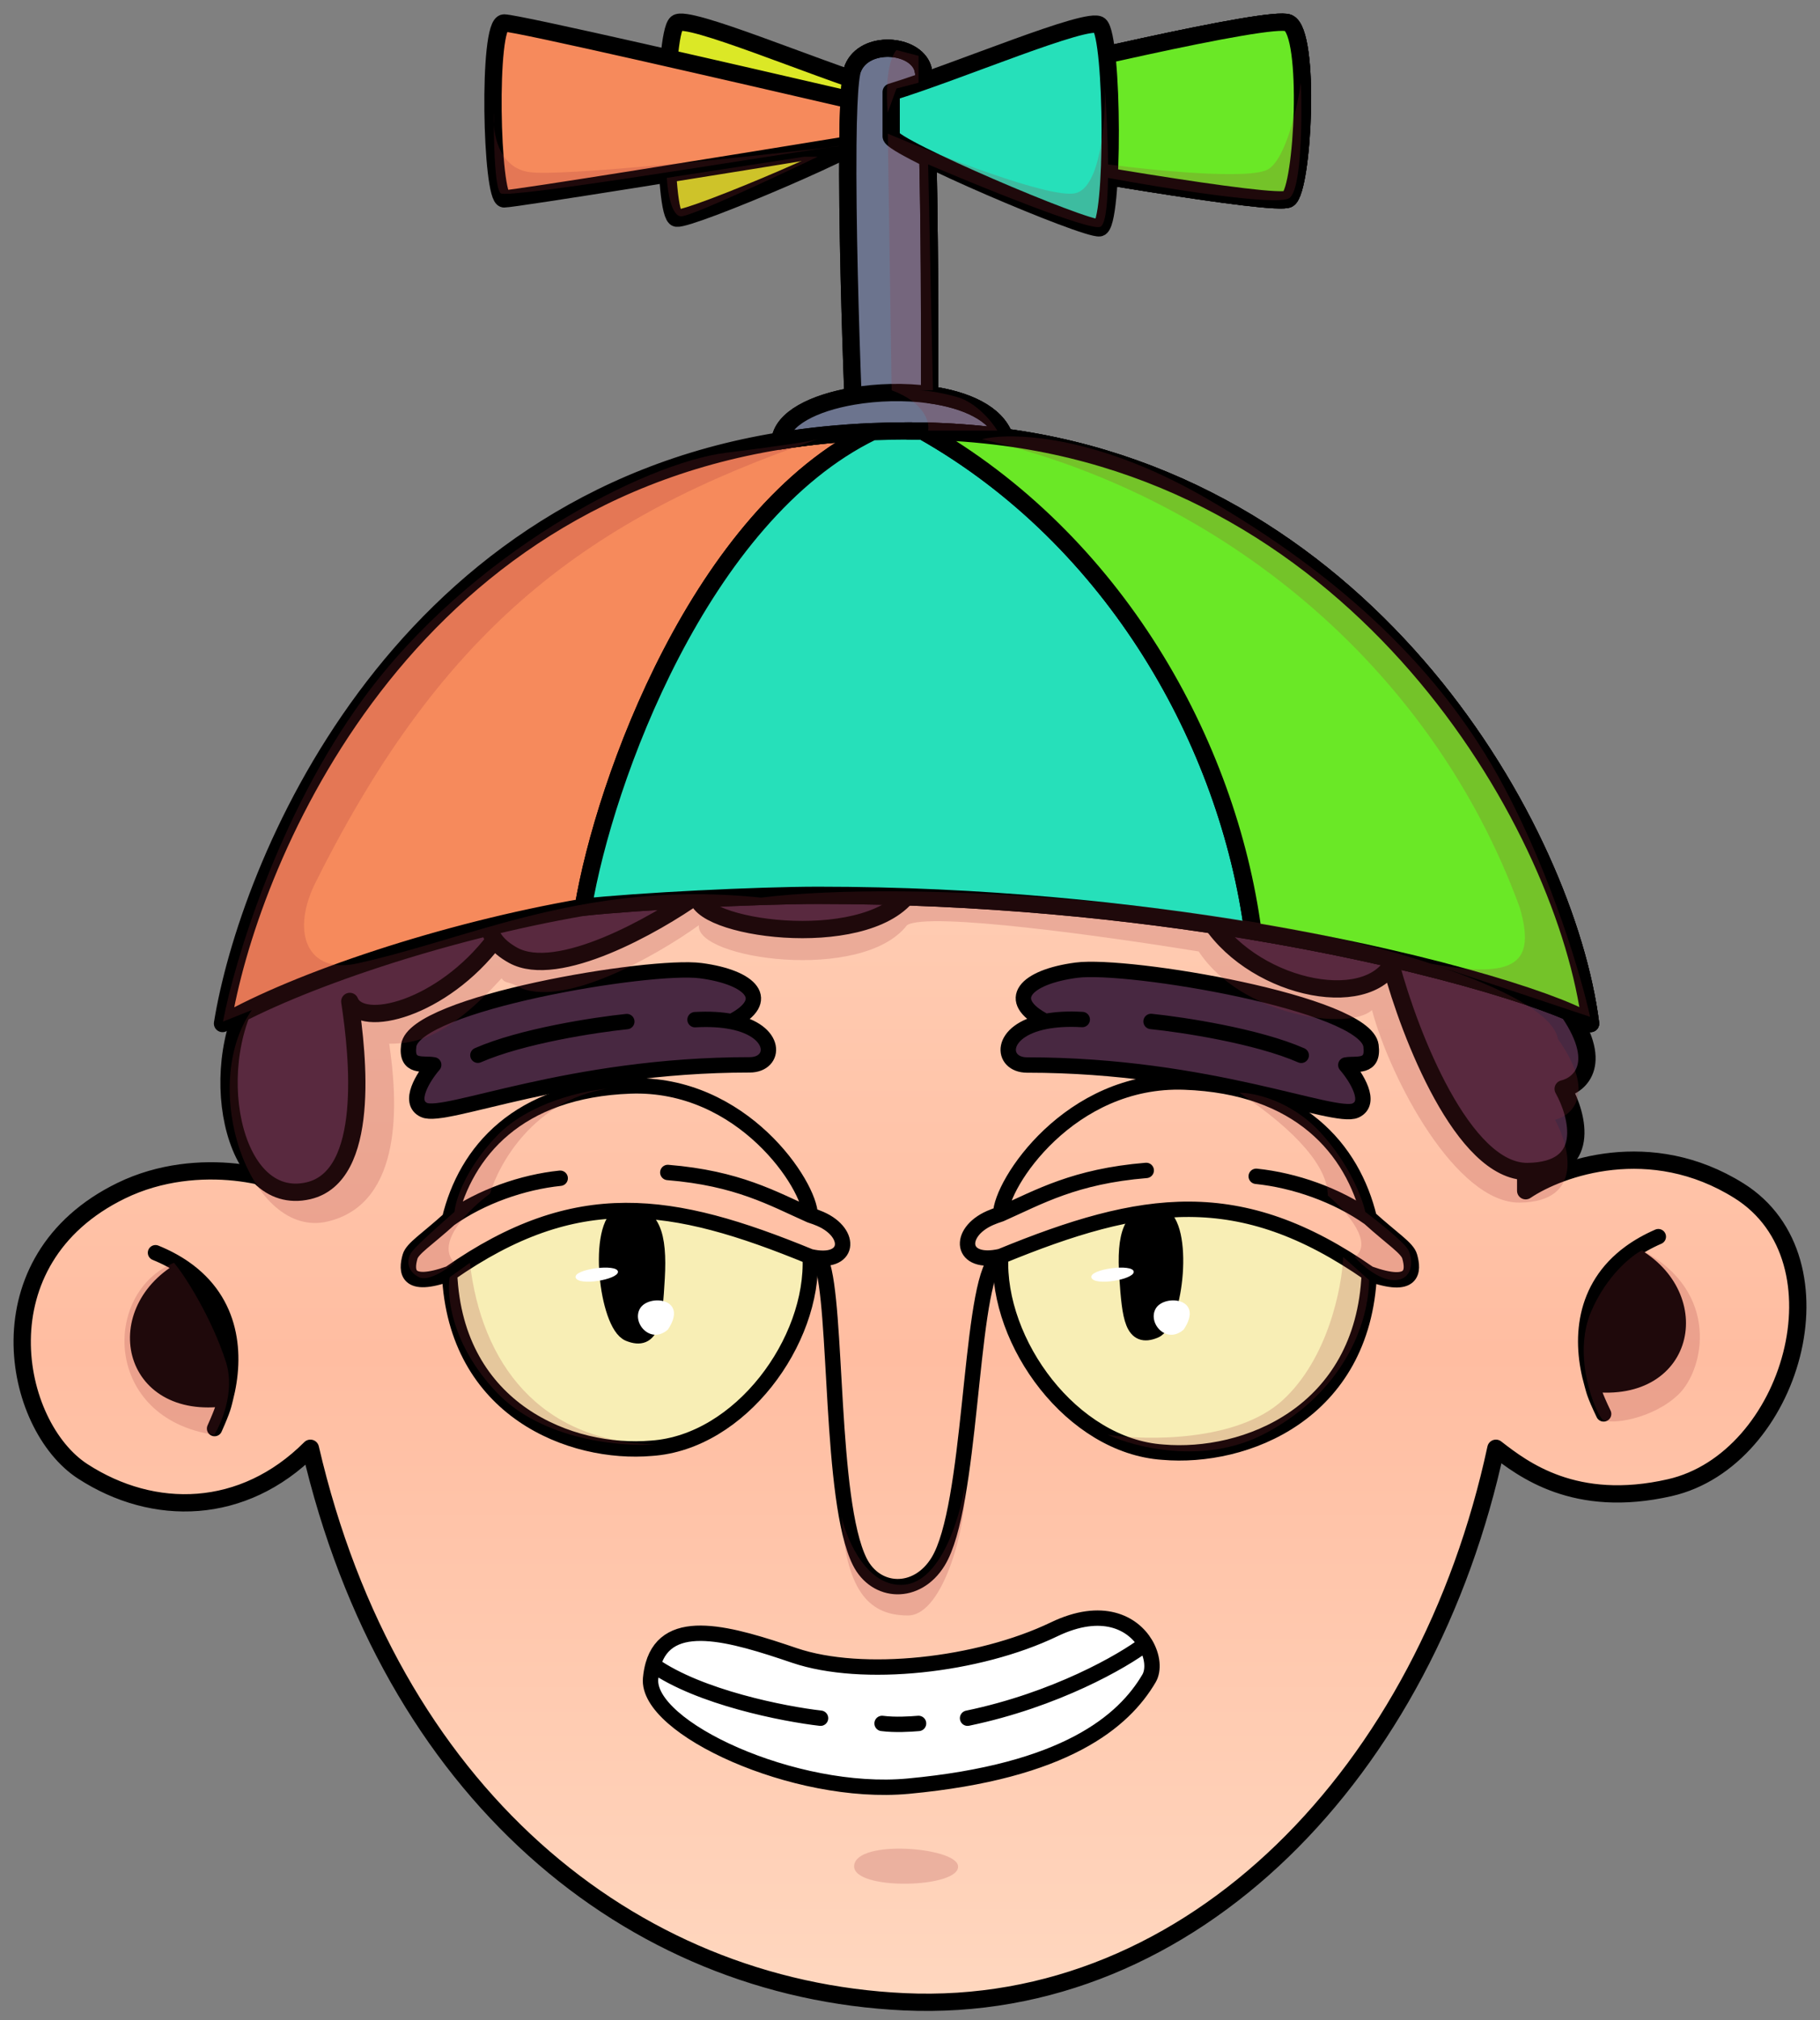
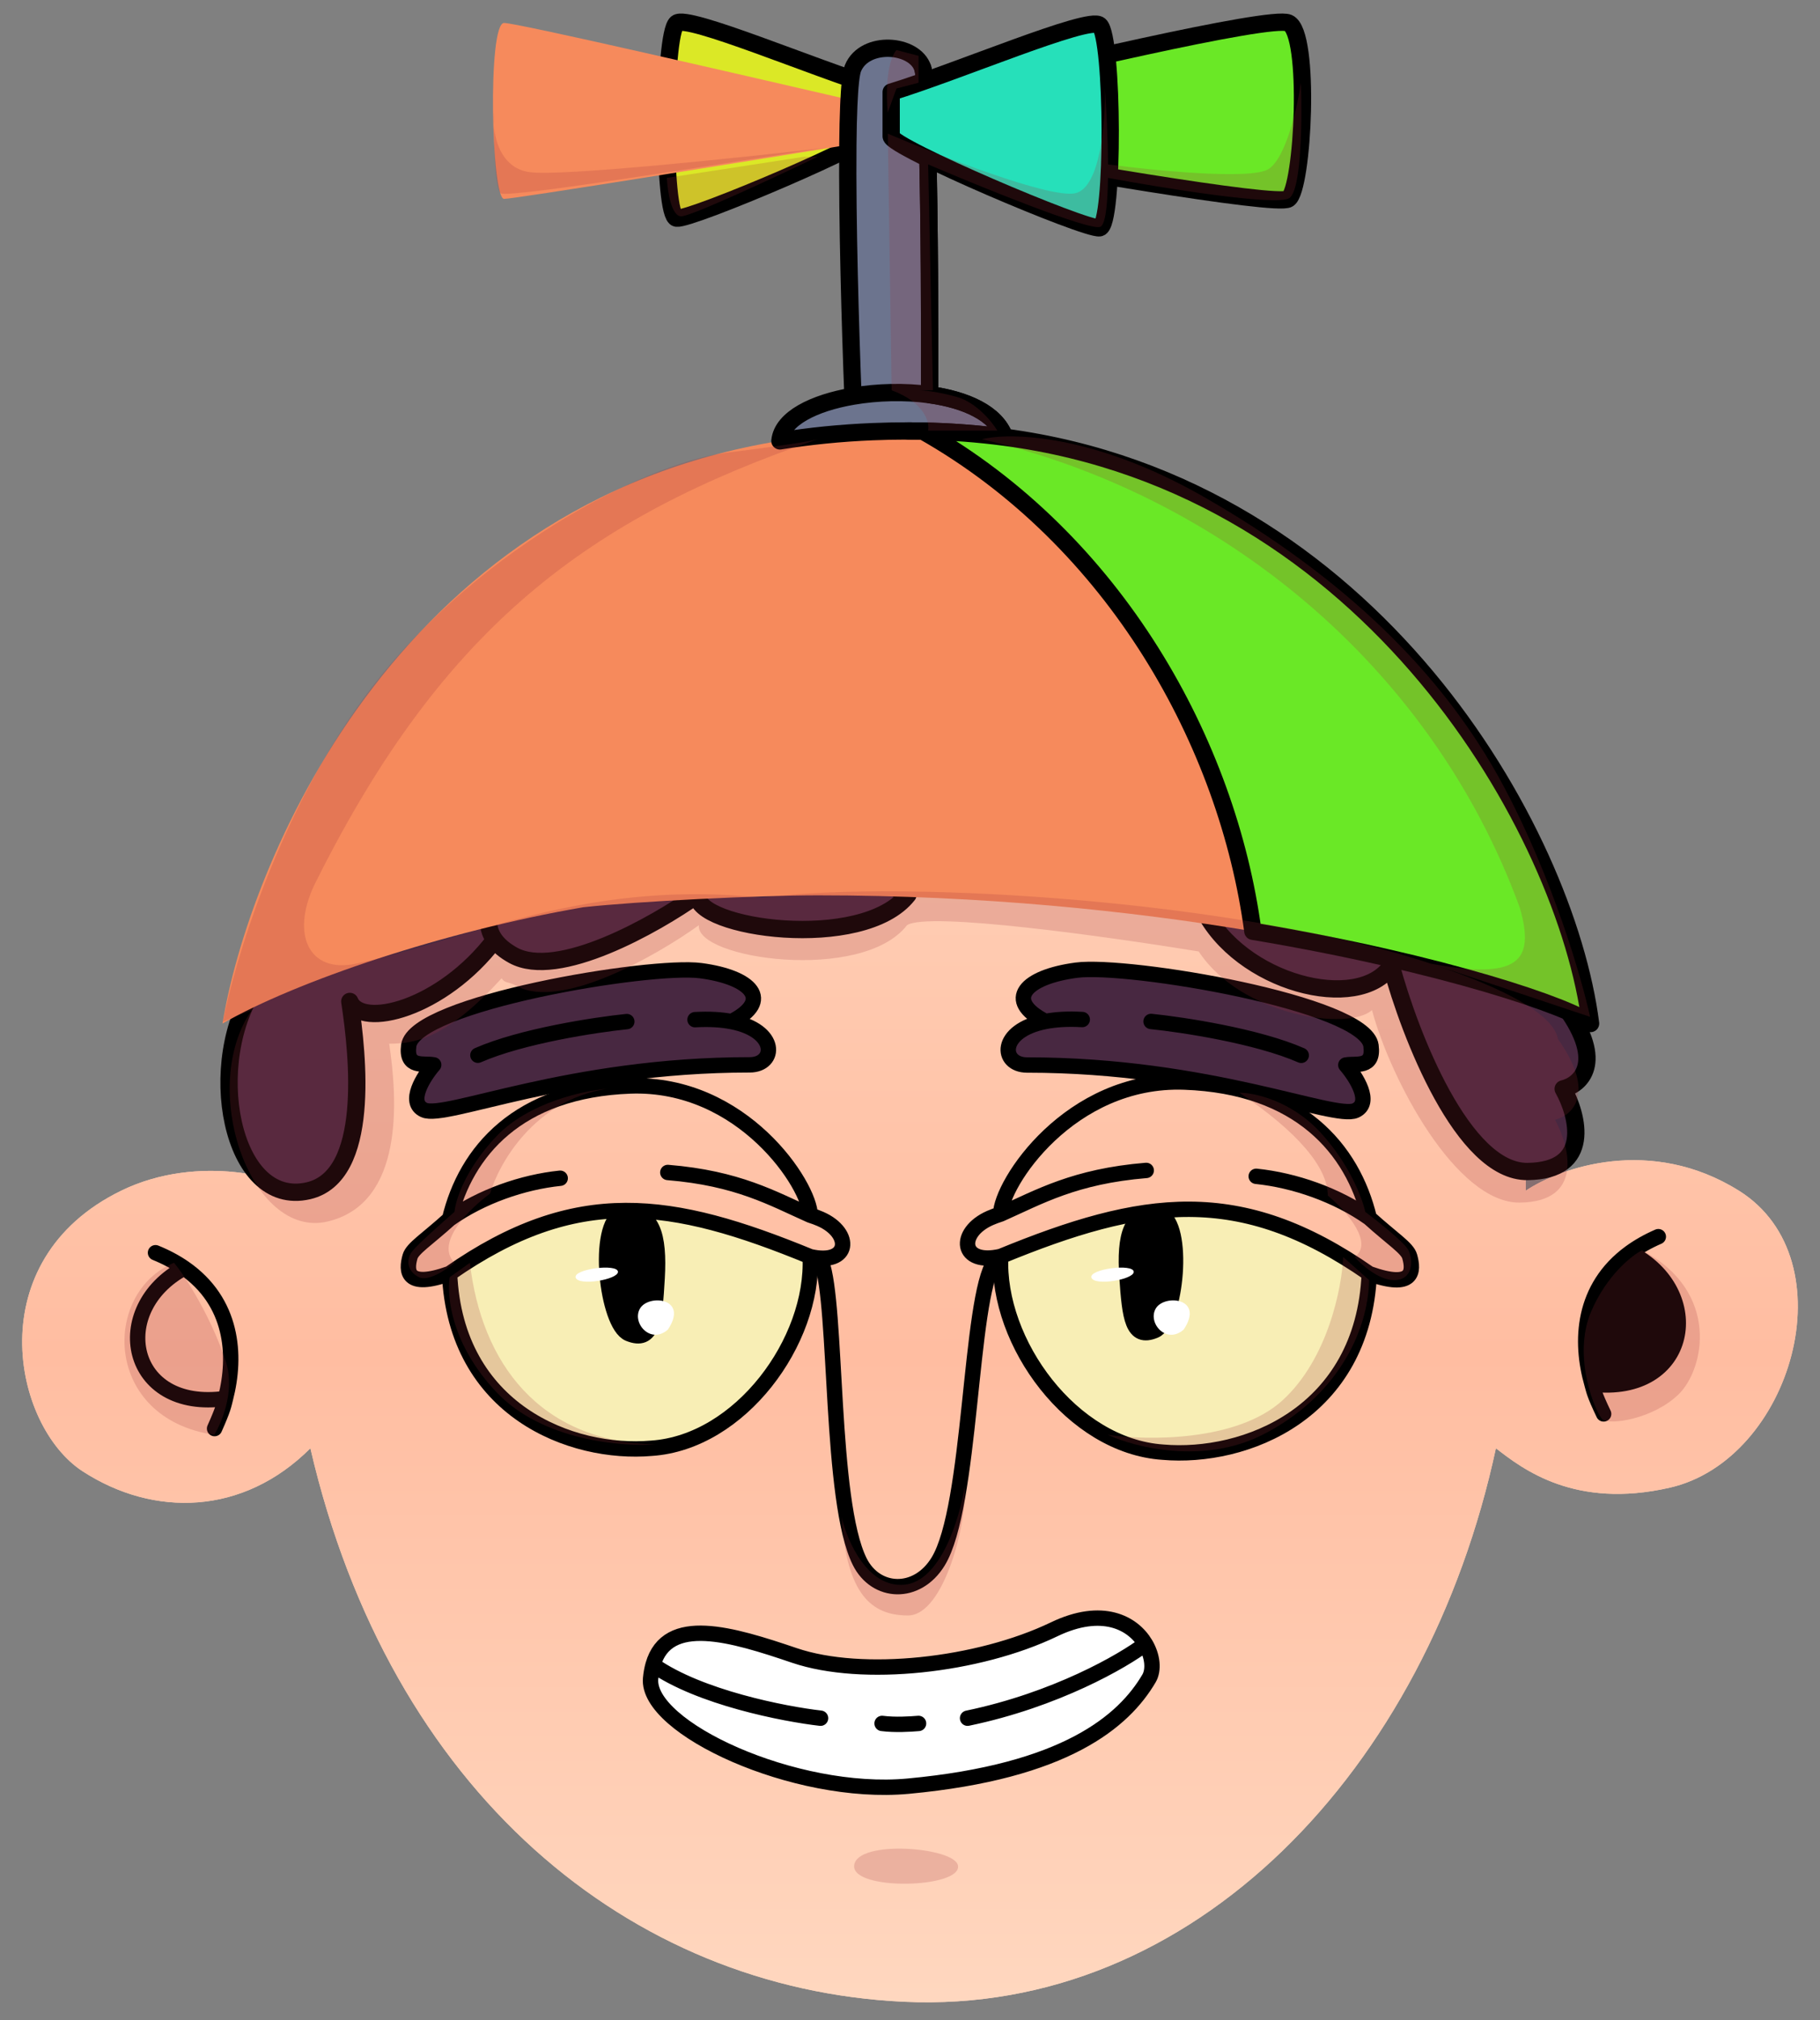
<svg xmlns="http://www.w3.org/2000/svg" width="164" height="182" viewBox="0 0 164 182" fill="none">
  <rect x="0" y="0" width="164" height="182" fill="#808080" stroke="none" />
  <path d="M81.469 180.333C107.526 181.545 128.563 159.47 134.796 130.469L134.805 130.476C137.232 132.354 141.905 135.971 150.465 134.019C161.459 131.511 166.653 113.502 156.698 107.269C148.733 102.282 140.567 105.191 137.479 107.269V100.343C139.73 35.503 32.557 23.556 26.497 95.409C26.166 99.342 26.497 104.96 26.497 107.269C25.949 106.259 18.013 103.806 10.915 107.269C-1.905 113.522 1.118 128.439 7.452 132.547C13.858 136.702 21.909 136.529 27.969 130.469C35.154 161.461 56.737 179.183 81.469 180.333Z" fill="#FFD1B9" />
  <path d="M81.469 180.333C107.526 181.545 128.563 159.47 134.796 130.469L134.805 130.476C137.232 132.354 141.905 135.971 150.465 134.019C161.459 131.511 166.653 113.502 156.698 107.269C148.733 102.282 140.567 105.191 137.479 107.269V100.343C139.73 35.503 32.557 23.556 26.497 95.409C26.166 99.342 26.497 104.96 26.497 107.269C25.949 106.259 18.013 103.806 10.915 107.269C-1.905 113.522 1.118 128.439 7.452 132.547C13.858 136.702 21.909 136.529 27.969 130.469C35.154 161.461 56.737 179.183 81.469 180.333Z" fill="url(#paint0_linear_16896_309)" />
-   <path d="M81.469 180.333C107.526 181.545 128.563 159.47 134.796 130.469L134.805 130.476C137.232 132.354 141.905 135.971 150.465 134.019C161.459 131.511 166.653 113.502 156.698 107.269C148.733 102.282 140.567 105.191 137.479 107.269V100.343C139.73 35.503 32.557 23.556 26.497 95.409C26.166 99.342 26.497 104.96 26.497 107.269C25.949 106.259 18.013 103.806 10.915 107.269C-1.905 113.522 1.118 128.439 7.452 132.547C13.858 136.702 21.909 136.529 27.969 130.469C35.154 161.461 56.737 179.183 81.469 180.333Z" stroke="black" stroke-width="1.558" stroke-linecap="round" stroke-linejoin="round" />
  <path d="M89.606 113.675C87.341 116.959 87.563 135.738 84.533 140.677C82.63 143.779 78.916 143.596 77.467 140.677C74.749 135.204 75.474 117.597 74.024 113.675" stroke="black" stroke-width="1.385" stroke-linecap="round" stroke-linejoin="round" />
  <path d="M40.513 114.27C41.047 126.623 51.494 130.637 58.705 130.01C66.718 129.473 73.365 120.357 73.009 112.748C60.513 107.615 51.953 106.29 40.513 114.27Z" fill="#F8EEB5" />
  <path d="M123.387 114.281C122.841 126.902 112.164 131.002 104.793 130.362C96.603 129.813 89.808 120.5 90.172 112.727C102.945 107.483 111.695 106.13 123.387 114.281Z" fill="#F8EEB5" />
  <path d="M40.511 114.729C41.045 127.082 51.492 131.096 58.703 130.469C66.716 129.932 73.363 120.816 73.007 113.207M40.511 114.729C51.951 106.749 60.511 108.074 73.007 113.207M40.511 114.729C36.585 116.14 36.585 114.49 36.95 113.207C37.162 112.463 38.446 111.682 40.511 109.815M73.007 113.207C76.583 114.032 76.857 111.099 73.935 109.815C73.664 109.696 73.352 109.581 73.007 109.471M50.479 106.143C47.103 106.489 43.38 107.786 40.511 109.815M60.175 105.624C66.494 106.143 69.611 107.961 73.007 109.471M40.511 109.815C41.972 103.748 46.662 98.199 56.799 97.832C66.935 97.466 73.007 106.835 73.007 109.471" stroke="black" stroke-width="1.385" stroke-linecap="round" stroke-linejoin="round" />
  <path d="M123.385 114.741C122.839 127.361 112.162 131.461 104.791 130.821C96.601 130.272 89.806 120.959 90.171 113.186M123.385 114.741C111.693 106.589 102.944 107.942 90.171 113.186M123.385 114.741C127.399 116.182 127.399 114.497 127.025 113.186C126.809 112.426 125.496 111.628 123.385 109.721M90.171 113.186C86.516 114.029 86.236 111.032 89.222 109.721C89.499 109.6 89.818 109.482 90.171 109.369M113.197 105.97C116.648 106.324 120.453 107.648 123.385 109.721M103.287 105.439C96.827 105.97 93.642 107.827 90.171 109.369M123.385 109.721C121.892 103.523 117.098 97.854 106.738 97.48C96.377 97.105 90.171 106.676 90.171 109.369" stroke="black" stroke-width="1.385" stroke-linecap="round" stroke-linejoin="round" />
  <path d="M59.214 115.132C59.43 111.329 58.847 108.991 56.051 109.335C53.644 110.357 54.686 119.344 56.663 120.147C58.781 121.007 58.999 118.935 59.214 115.132Z" fill="black" stroke="black" stroke-width="1.385" stroke-linecap="round" stroke-linejoin="round" />
  <path d="M101.552 115.034C101.301 111.354 101.837 109.085 104.537 109.389C106.87 110.354 105.965 119.065 104.067 119.863C102.034 120.717 101.802 118.714 101.552 115.034Z" fill="black" stroke="black" stroke-width="1.385" stroke-linecap="round" stroke-linejoin="round" />
-   <path d="M16.599 114.235C20.975 117.274 21.335 122.075 20.317 125.984C11.533 127.237 9.722 117.937 16.599 114.235Z" fill="black" />
  <path d="M14.012 112.854C14.998 113.255 15.856 113.72 16.599 114.235M19.334 128.696C20.163 126.843 20.17 126.549 20.317 125.984M20.317 125.984C21.335 122.075 20.975 117.274 16.599 114.235M20.317 125.984C11.533 127.237 9.722 117.937 16.599 114.235" stroke="black" stroke-width="1.385" stroke-linecap="round" stroke-linejoin="round" />
  <path d="M146.879 112.851C142.579 115.997 142.338 120.806 143.453 124.688C152.265 125.723 153.845 116.381 146.879 112.851Z" fill="black" />
  <path d="M149.431 111.407C148.454 111.832 147.608 112.318 146.879 112.851M144.503 127.375C143.628 125.544 143.614 125.249 143.453 124.688M143.453 124.688C142.338 120.806 142.579 115.997 146.879 112.851M143.453 124.688C152.265 125.723 153.845 116.381 146.879 112.851" stroke="black" stroke-width="1.385" stroke-linecap="round" stroke-linejoin="round" />
  <path d="M94.985 146.781C88.126 150.078 77.698 151.208 71.591 149.136C65.942 147.219 60.131 145.463 58.846 149.983C58.742 150.349 58.668 150.756 58.626 151.208C58.212 155.635 71.609 161.86 81.832 160.91C96.018 159.591 101.259 155.069 103.534 151.208C103.983 150.447 103.874 149.205 103.218 148.1C102.087 146.193 99.326 144.694 94.985 146.781Z" fill="white" />
  <path d="M58.846 149.983C58.742 150.349 58.668 150.756 58.626 151.208C58.212 155.635 71.609 161.86 81.832 160.91C96.018 159.591 101.259 155.069 103.534 151.208C103.983 150.447 103.874 149.205 103.218 148.1M58.846 149.983C60.131 145.463 65.942 147.219 71.591 149.136C77.698 151.208 88.126 150.078 94.985 146.781C99.326 144.694 102.087 146.193 103.218 148.1M58.846 149.983C63.029 152.922 70.652 154.41 73.94 154.787M87.187 154.787C95.154 153.129 101.194 149.638 103.218 148.1M79.483 155.258C80.686 155.409 81.988 155.321 82.771 155.258" stroke="black" stroke-width="1.385" stroke-linecap="round" stroke-linejoin="round" />
  <path d="M39.081 95.928C38.187 95.755 36.553 96.274 36.83 94.197C37.338 90.388 58.559 86.838 63.147 87.444C67.736 88.05 69.64 90.128 65.918 92.031C70.156 92.855 69.923 95.928 67.562 95.928C51.201 95.928 40.12 100.862 38.215 99.997C36.692 99.304 38.158 96.996 39.081 95.928Z" fill="#482841" />
  <path d="M62.628 91.859C63.937 91.784 65.026 91.858 65.918 92.031M65.918 92.031C70.156 92.855 69.923 95.928 67.562 95.928C51.201 95.928 40.12 100.862 38.215 99.997C36.692 99.304 38.158 96.996 39.081 95.928C38.187 95.755 36.553 96.274 36.83 94.197C37.338 90.388 58.559 86.838 63.147 87.444C67.736 88.05 69.64 90.128 65.918 92.031ZM43.063 95.062C47.011 93.331 53.654 92.32 56.482 92.031" stroke="black" stroke-width="1.385" stroke-linecap="round" stroke-linejoin="round" />
  <path d="M121.271 95.943C122.173 95.769 123.821 96.292 123.541 94.2C123.029 90.364 101.625 86.789 96.998 87.4C92.37 88.01 90.449 90.102 94.204 92.019C89.929 92.849 90.164 95.943 92.545 95.943C109.047 95.943 120.223 100.913 122.144 100.041C123.681 99.344 122.203 97.019 121.271 95.943Z" fill="#482841" />
  <path d="M97.522 91.846C96.201 91.77 95.103 91.844 94.204 92.019M94.204 92.019C89.929 92.849 90.164 95.943 92.545 95.943C109.047 95.943 120.223 100.913 122.144 100.041C123.681 99.344 122.203 97.019 121.271 95.943C122.173 95.769 123.821 96.292 123.541 94.2C123.029 90.364 101.625 86.789 96.998 87.4C92.37 88.01 90.449 90.102 94.204 92.019ZM117.255 95.072C113.273 93.328 106.573 92.31 103.721 92.019" stroke="black" stroke-width="1.385" stroke-linecap="round" stroke-linejoin="round" />
  <path d="M62.858 80.605C62.512 83.635 77.748 85.799 81.817 80.605C51.864 64.677 23.21 86.059 23.21 88.57C18.275 95.582 20.786 108.913 27.798 107.269C33.407 105.953 32.271 95.149 31.52 90.215C32.559 92.725 39.831 90.907 44.576 84.674C44.928 85.164 45.465 85.633 46.237 86.059C50.254 88.275 58.992 83.347 62.858 80.605Z" fill="#482841" />
  <path d="M125.362 87.011C122.418 91.34 111.684 88.57 108.394 81.817C108.394 78.96 136.702 84.674 141.117 90.82C144.649 95.738 142.416 97.717 140.858 98.092C142.214 100.545 143.472 105.468 137.654 105.537C131.837 105.607 127.035 93.216 125.362 87.011Z" fill="#482841" />
  <path d="M46.237 79.047C44.885 80.189 43.096 82.615 44.576 84.674M44.576 84.674C44.928 85.164 45.465 85.633 46.237 86.059C50.254 88.275 58.992 83.347 62.858 80.605C62.512 83.635 77.748 85.799 81.817 80.605C51.864 64.677 23.21 86.059 23.21 88.57C18.275 95.582 20.786 108.913 27.798 107.269C33.407 105.953 32.271 95.149 31.52 90.215C32.559 92.725 39.831 90.907 44.576 84.674ZM108.394 81.817C111.684 88.57 122.418 91.34 125.362 87.011C127.035 93.216 131.837 105.607 137.654 105.537C143.472 105.468 142.214 100.545 140.858 98.092C142.416 97.717 144.649 95.738 141.117 90.82C136.702 84.674 108.394 78.96 108.394 81.817Z" stroke="black" stroke-width="1.558" stroke-linecap="round" stroke-linejoin="round" />
  <path d="M60.972 2.091C61.925 1.273 73.449 6.184 79.092 7.89V11.727C79.092 12.665 62.248 19.828 60.972 19.657C59.696 19.487 59.781 3.115 60.972 2.091Z" fill="#DBE826" stroke="black" stroke-width="1.558" stroke-linecap="round" stroke-linejoin="round" />
  <path d="M20.051 92.205C22.301 78.28 35.359 45.354 70.278 39.719C70.466 37.708 73.332 36.294 76.861 35.689C76.628 29.791 76.335 19.804 76.401 13.049C66.458 14.672 46.343 17.918 45.422 17.918C44.271 17.918 43.916 2.069 45.422 2.069C46.607 2.069 66.141 6.581 76.023 8.864L76.509 8.976C76.583 7.544 76.697 6.538 76.861 6.142C77.923 3.574 82.44 3.929 83.148 6.142C83.256 6.479 83.347 7.425 83.422 8.798C93.633 6.26 114.463 1.361 116.093 2.069C118.129 2.955 117.421 17.033 116.093 17.918C115.03 18.627 93.976 14.967 83.582 13.049C83.759 19.751 83.788 29.663 83.768 35.557C87.014 36.003 89.768 37.226 90.521 39.385C123.647 43.769 141.124 74.92 143.326 92.205C141.691 90.804 130.244 86.797 112.896 83.895C101.881 82.053 88.487 80.657 73.715 80.657C68.318 80.657 57.433 81.194 52.557 81.731C40.004 83.895 26.716 88.388 20.051 92.205Z" fill="#F68A5C" />
-   <path d="M70.278 39.719C35.359 45.354 22.301 78.28 20.051 92.205C26.716 88.388 40.004 83.895 52.557 81.731M70.278 39.719C70.466 37.708 73.332 36.294 76.861 35.689M70.278 39.719C72.929 39.291 75.706 39.008 78.614 38.888M90.521 39.385C123.647 43.769 141.124 74.92 143.326 92.205C141.691 90.804 130.244 86.797 112.896 83.895M90.521 39.385C89.768 37.226 87.014 36.003 83.768 35.557M90.521 39.385C88.144 39.071 85.687 38.882 83.148 38.834M76.861 35.689C79.068 35.311 81.534 35.25 83.768 35.557M76.861 35.689C76.628 29.791 76.335 19.804 76.401 13.049M83.768 35.557C83.788 29.663 83.759 19.751 83.582 13.049M83.422 8.798C83.347 7.425 83.256 6.479 83.148 6.142C82.44 3.929 77.923 3.574 76.861 6.142C76.677 6.585 76.557 7.794 76.484 9.507M83.422 8.798C93.633 6.26 114.463 1.361 116.093 2.069C118.129 2.955 117.421 17.033 116.093 17.918C115.03 18.627 93.976 14.967 83.582 13.049M83.422 8.798C83.485 9.95 83.538 11.403 83.582 13.049M76.401 13.049C66.458 14.672 46.343 17.918 45.422 17.918C44.271 17.918 43.917 2.069 45.422 2.069C46.627 2.069 66.796 6.732 76.509 8.976L76.484 9.507M76.401 13.049C76.413 11.726 76.44 10.527 76.484 9.507M78.614 38.888C79.669 38.844 80.742 38.821 81.832 38.821C82.273 38.821 82.712 38.826 83.148 38.834M78.614 38.888C63.118 46.41 54.461 70.35 52.557 81.731M52.557 81.731C57.433 81.194 68.318 80.657 73.715 80.657C88.487 80.657 101.881 82.053 112.896 83.895M83.148 38.834C100.516 48.661 110.645 67.014 112.896 83.895" stroke="black" stroke-width="1.558" stroke-linecap="round" stroke-linejoin="round" />
  <path d="M70.278 39.719C70.466 37.708 73.332 36.294 76.861 35.69C76.628 29.791 76.335 19.804 76.401 13.049C76.413 11.726 76.44 10.527 76.484 9.507C76.557 7.794 76.677 6.585 76.861 6.142C77.924 3.575 82.44 3.929 83.148 6.142C83.256 6.479 83.347 7.425 83.422 8.799C83.485 9.95 83.538 11.403 83.582 13.049C83.759 19.751 83.788 29.663 83.768 35.557C87.014 36.003 89.768 37.226 90.521 39.385C88.144 39.071 85.687 38.883 83.148 38.834C82.712 38.826 82.273 38.822 81.832 38.822C80.742 38.822 79.669 38.844 78.614 38.888C75.706 39.008 72.929 39.291 70.278 39.719Z" fill="#6C748E" />
  <path d="M76.861 35.69C73.332 36.294 70.466 37.708 70.278 39.719C72.929 39.291 75.706 39.008 78.614 38.888C79.669 38.844 80.742 38.822 81.832 38.822C82.273 38.822 82.712 38.826 83.148 38.834C85.687 38.883 88.144 39.071 90.521 39.385C89.768 37.226 87.014 36.003 83.768 35.557M76.861 35.69C79.068 35.312 81.534 35.25 83.768 35.557M76.861 35.69C76.628 29.791 76.335 19.804 76.401 13.049C76.413 11.726 76.44 10.527 76.484 9.507M83.768 35.557C83.788 29.663 83.759 19.751 83.582 13.049C83.538 11.403 83.485 9.95 83.422 8.799C83.347 7.425 83.256 6.479 83.148 6.142C82.44 3.929 77.924 3.575 76.861 6.142C76.677 6.585 76.557 7.794 76.484 9.507M76.509 8.976L76.484 9.507" stroke="black" stroke-width="1.558" stroke-linecap="round" stroke-linejoin="round" />
-   <path d="M90.521 39.385C123.647 43.769 141.124 74.92 143.326 92.205C141.691 90.804 130.244 86.797 112.896 83.895C101.881 82.053 88.487 80.657 73.715 80.657C68.318 80.657 57.433 81.194 52.557 81.731C54.461 70.35 63.118 46.41 78.614 38.888C79.669 38.844 80.742 38.821 81.832 38.821C82.273 38.821 82.712 38.826 83.148 38.834C85.687 38.882 88.144 39.071 90.521 39.385Z" fill="#26E0BA" />
-   <path d="M116.093 2.069C114.463 1.361 93.633 6.26 83.422 8.798C83.485 9.95 83.538 11.403 83.582 13.049C93.976 14.967 115.03 18.627 116.093 17.918C117.421 17.033 118.13 2.955 116.093 2.069Z" fill="#26E0BA" />
-   <path d="M70.278 39.719C72.929 39.291 75.706 39.008 78.614 38.888M76.861 6.142C77.924 3.574 82.44 3.929 83.148 6.142C83.256 6.479 83.347 7.425 83.422 8.798M83.422 8.798C93.633 6.26 114.463 1.361 116.093 2.069C118.13 2.955 117.421 17.033 116.093 17.918C115.03 18.627 93.976 14.967 83.582 13.049C83.538 11.403 83.485 9.95 83.422 8.798ZM78.614 38.888C79.669 38.844 80.742 38.821 81.832 38.821C82.273 38.821 82.712 38.826 83.148 38.834M78.614 38.888C63.118 46.41 54.461 70.35 52.557 81.731C57.433 81.194 68.318 80.657 73.715 80.657C88.487 80.657 101.881 82.053 112.896 83.895M83.148 38.834C85.687 38.882 88.144 39.071 90.521 39.385C123.647 43.769 141.124 74.92 143.326 92.205C141.691 90.804 130.244 86.797 112.896 83.895M83.148 38.834C100.516 48.661 110.645 67.014 112.896 83.895" stroke="black" stroke-width="1.558" stroke-linecap="round" stroke-linejoin="round" />
+   <path d="M116.093 2.069C114.463 1.361 93.633 6.26 83.422 8.798C83.485 9.95 83.538 11.403 83.582 13.049C117.421 17.033 118.13 2.955 116.093 2.069Z" fill="#26E0BA" />
  <path d="M90.521 39.385C123.647 43.769 141.124 74.92 143.326 92.205C141.691 90.804 130.244 86.797 112.896 83.895C110.645 67.014 100.516 48.661 83.148 38.834C85.687 38.882 88.144 39.071 90.521 39.385C89.768 37.226 87.014 36.003 83.768 35.557C83.788 29.663 83.759 19.751 83.582 13.049C83.538 11.403 83.485 9.95 83.422 8.798C93.633 6.26 114.463 1.361 116.093 2.069C118.13 2.955 117.421 17.033 116.093 17.918C115.03 18.627 93.976 14.967 83.582 13.049C83.759 19.751 83.788 29.663 83.768 35.557C87.014 36.003 89.768 37.226 90.521 39.385Z" fill="#6AE826" />
  <path d="M81.832 38.821C82.273 38.821 82.712 38.826 83.148 38.834M90.521 39.385C123.647 43.769 141.124 74.92 143.326 92.205C141.691 90.804 130.244 86.797 112.896 83.895C110.645 67.014 100.516 48.661 83.148 38.834M90.521 39.385C89.768 37.226 87.014 36.003 83.768 35.557C83.788 29.663 83.759 19.751 83.582 13.049M90.521 39.385C88.144 39.071 85.687 38.882 83.148 38.834M83.148 6.142C83.256 6.479 83.347 7.425 83.422 8.798M83.422 8.798C93.633 6.26 114.463 1.361 116.093 2.069C118.13 2.955 117.421 17.033 116.093 17.918C115.03 18.627 93.976 14.967 83.582 13.049M83.422 8.798C83.485 9.95 83.538 11.403 83.582 13.049" stroke="black" stroke-width="1.558" stroke-linecap="round" stroke-linejoin="round" />
  <path d="M99.082 2.268C98.095 1.417 86.152 6.522 80.303 8.294V12.282C80.303 13.257 97.76 20.7 99.082 20.523C100.405 20.346 100.317 3.332 99.082 2.268Z" fill="#26E0BA" stroke="black" stroke-width="1.558" stroke-linecap="round" stroke-linejoin="round" />
  <path d="M106.663 119.774C105.104 121.159 103.373 119.168 104.152 117.869C104.931 116.571 108.567 116.917 106.663 119.774Z" fill="white" />
  <path d="M102.161 114.58C102.161 115.272 98.612 115.878 98.352 115.099C98.092 114.32 102.161 113.8 102.161 114.58Z" fill="white" />
  <path d="M60.187 119.774C58.628 121.159 56.897 119.168 57.676 117.869C58.455 116.571 62.091 116.917 60.187 119.774Z" fill="white" />
  <path d="M55.685 114.58C55.685 115.272 52.136 115.878 51.876 115.099C51.616 114.32 55.685 113.8 55.685 114.58Z" fill="white" />
  <g style="mix-blend-mode:multiply" opacity="0.2">
    <path d="M81.728 83.35C77.704 88.556 62.635 86.387 62.977 83.35C59.153 86.098 50.511 91.037 46.538 88.816C45.774 88.389 45.547 88.628 45.198 88.137C40.35 93.418 37.58 94.024 35.07 94.024C35.812 98.969 36.465 108.391 29.529 110.039C22.594 111.687 17.81 98.021 22.69 90.994L20.093 92.032C21.103 86.723 25.045 73.472 32.732 62.945C42.342 49.787 58.097 41.695 65.456 40.783C71.342 40.054 73.391 39.671 73.68 39.571C52.989 46.67 40.004 56.452 28.577 79.22C26.066 83.981 27.711 87.763 32.126 86.806C36.451 85.868 40.765 84.386 45.482 83.1C52.033 81.315 59.361 79.909 68.572 80.865C82.085 79.183 112.205 81.252 128.911 86.806C136.789 88.278 138.347 86.665 136.955 81.789C128.911 59.742 109.779 44.506 88.483 39.571C91.022 38.937 98.577 39.087 108.481 44.766C120.86 51.864 129.95 60.435 135.49 70.823C139.923 79.134 142.531 88.137 143.281 91.6L129.083 86.863C135.615 89.05 140.002 91.395 140.38 93.588C143.873 98.516 141.664 100.5 140.123 100.876C141.464 103.334 142.708 108.268 136.955 108.337C131.201 108.407 125.286 97.212 123.63 90.994C121.553 92.898 111.878 91.568 108.014 85.713C99.799 84.376 83.6 82.101 81.728 83.35Z" fill="#9B2E39" />
    <path d="M119.648 107.702C119.648 105.191 116.964 101.988 111.684 98.439C113.011 98.439 116.324 99.148 118.955 101.988C121.587 104.827 122.765 107.961 123.024 109.173C124.178 110.039 126.574 111.943 126.92 112.636C127.353 113.502 127.353 115.32 125.621 115.32C124.236 115.32 122.678 113.935 122.072 113.242C123.803 111.995 121.408 109.173 119.648 107.702Z" fill="#9B2E39" />
    <path d="M44.159 107.528C44.952 104.816 48.157 99.131 54.634 98.092C52.528 98.266 47.605 99.356 44.765 102.334C41.926 105.312 41.043 108.134 40.956 109.173C39.889 110.097 37.632 112.099 37.147 112.723C36.541 113.502 36.715 114.541 37.753 115.06C38.584 115.476 40.235 114.367 40.956 113.761C39.156 111.961 42.342 108.856 44.159 107.528Z" fill="#9B2E39" />
    <path d="M59.049 130.123C48.575 129.863 43.38 122.765 42.342 113.761L40.523 115.06C40.235 116.734 40.679 121.154 44.765 125.448C48.852 129.742 55.991 130.354 59.049 130.123Z" fill="#9B2E39" />
    <path d="M113.761 129.257C120.427 125.881 123.284 119.994 123.371 115.32L121.033 113.242C120.918 115.983 119.665 122.401 115.579 126.141C111.493 129.881 103.373 129.777 99.824 129.257C102.248 130.383 108.429 131.958 113.761 129.257Z" fill="#9B2E39" />
    <path d="M81.817 145.532C78.528 145.532 76.277 143.628 75.844 136.702C76.347 138.838 78.178 143.039 81.471 142.762C84.764 142.485 86.479 136.76 86.925 133.932C87.184 136.962 85.107 145.532 81.817 145.532Z" fill="#9B2E39" />
    <path d="M151.246 125.621C153.583 123.371 155.055 116.359 147.956 112.636C147.004 113.127 144.753 114.921 143.368 118.176C141.637 122.245 143.801 127.353 144.407 127.872C145.013 128.392 148.909 127.872 151.246 125.621Z" fill="#9B2E39" />
    <path d="M19.314 129.257C9.272 127.786 9.185 116.445 15.678 113.761C16.717 114.973 19.106 118.8 20.353 122.678C21.243 125.448 19.833 128.392 19.314 129.257Z" fill="#9B2E39" />
    <path d="M86.319 168.041C86.756 170.118 76.71 170.378 76.969 168.041C77.229 165.703 85.972 166.396 86.319 168.041Z" fill="#9B2E39" />
    <path d="M79.999 10.138C79.855 8.753 79.809 5.688 80.778 4.511L82.769 5.03V7.454L80.778 7.974L79.999 10.138Z" fill="#9B2E39" />
    <path d="M80.346 35.156L79.999 12.042C84.674 14.033 94.595 17.894 96.88 17.41C99.166 16.925 99.622 10.917 99.564 7.974C99.694 9.782 99.83 12.425 99.845 14.812C103.993 15.361 112.688 16.215 114.281 15.245C115.874 14.276 116.907 9.647 117.224 7.454C117.34 10.6 117.293 17.081 116.185 17.842C115.077 18.604 104.827 16.948 99.841 16.024C99.809 18.392 99.62 20.276 99.131 20.439C98.092 20.786 88.368 16.832 83.635 14.812L84.068 35.156H82.769C83.202 35.156 84.501 35.278 86.232 35.762C87.964 36.247 89.378 37.984 89.868 38.792H83.635C83.779 38.042 83.323 36.264 80.346 35.156Z" fill="#9B2E39" />
    <path d="M74.543 13.299C75.198 13.207 75.597 13.158 75.671 13.168C75.312 13.21 74.935 13.254 74.543 13.299C69.071 14.072 45.73 17.951 45.112 17.41C44.638 16.995 44.51 13.602 44.501 11.237C44.472 10.828 44.478 10.451 44.506 10.138C44.502 10.461 44.5 10.834 44.501 11.237C44.624 12.937 45.364 15.17 47.709 15.505C50.489 15.902 66.089 14.275 74.543 13.299Z" fill="#9B2E39" />
    <path d="M60.088 16.024L72.468 14.12H73.68C69.957 15.909 62.287 19.487 61.387 19.487C60.486 19.487 60.146 17.179 60.088 16.024Z" fill="#9B2E39" />
  </g>
  <defs>
    <linearGradient id="paint0_linear_16896_309" x1="82" y1="46.421" x2="82" y2="181.957" gradientUnits="userSpaceOnUse">
      <stop stop-color="#FFD8C0" />
      <stop offset="0.558" stop-color="#FFBDA1" />
      <stop offset="1" stop-color="#FFD8C0" />
    </linearGradient>
  </defs>
</svg>